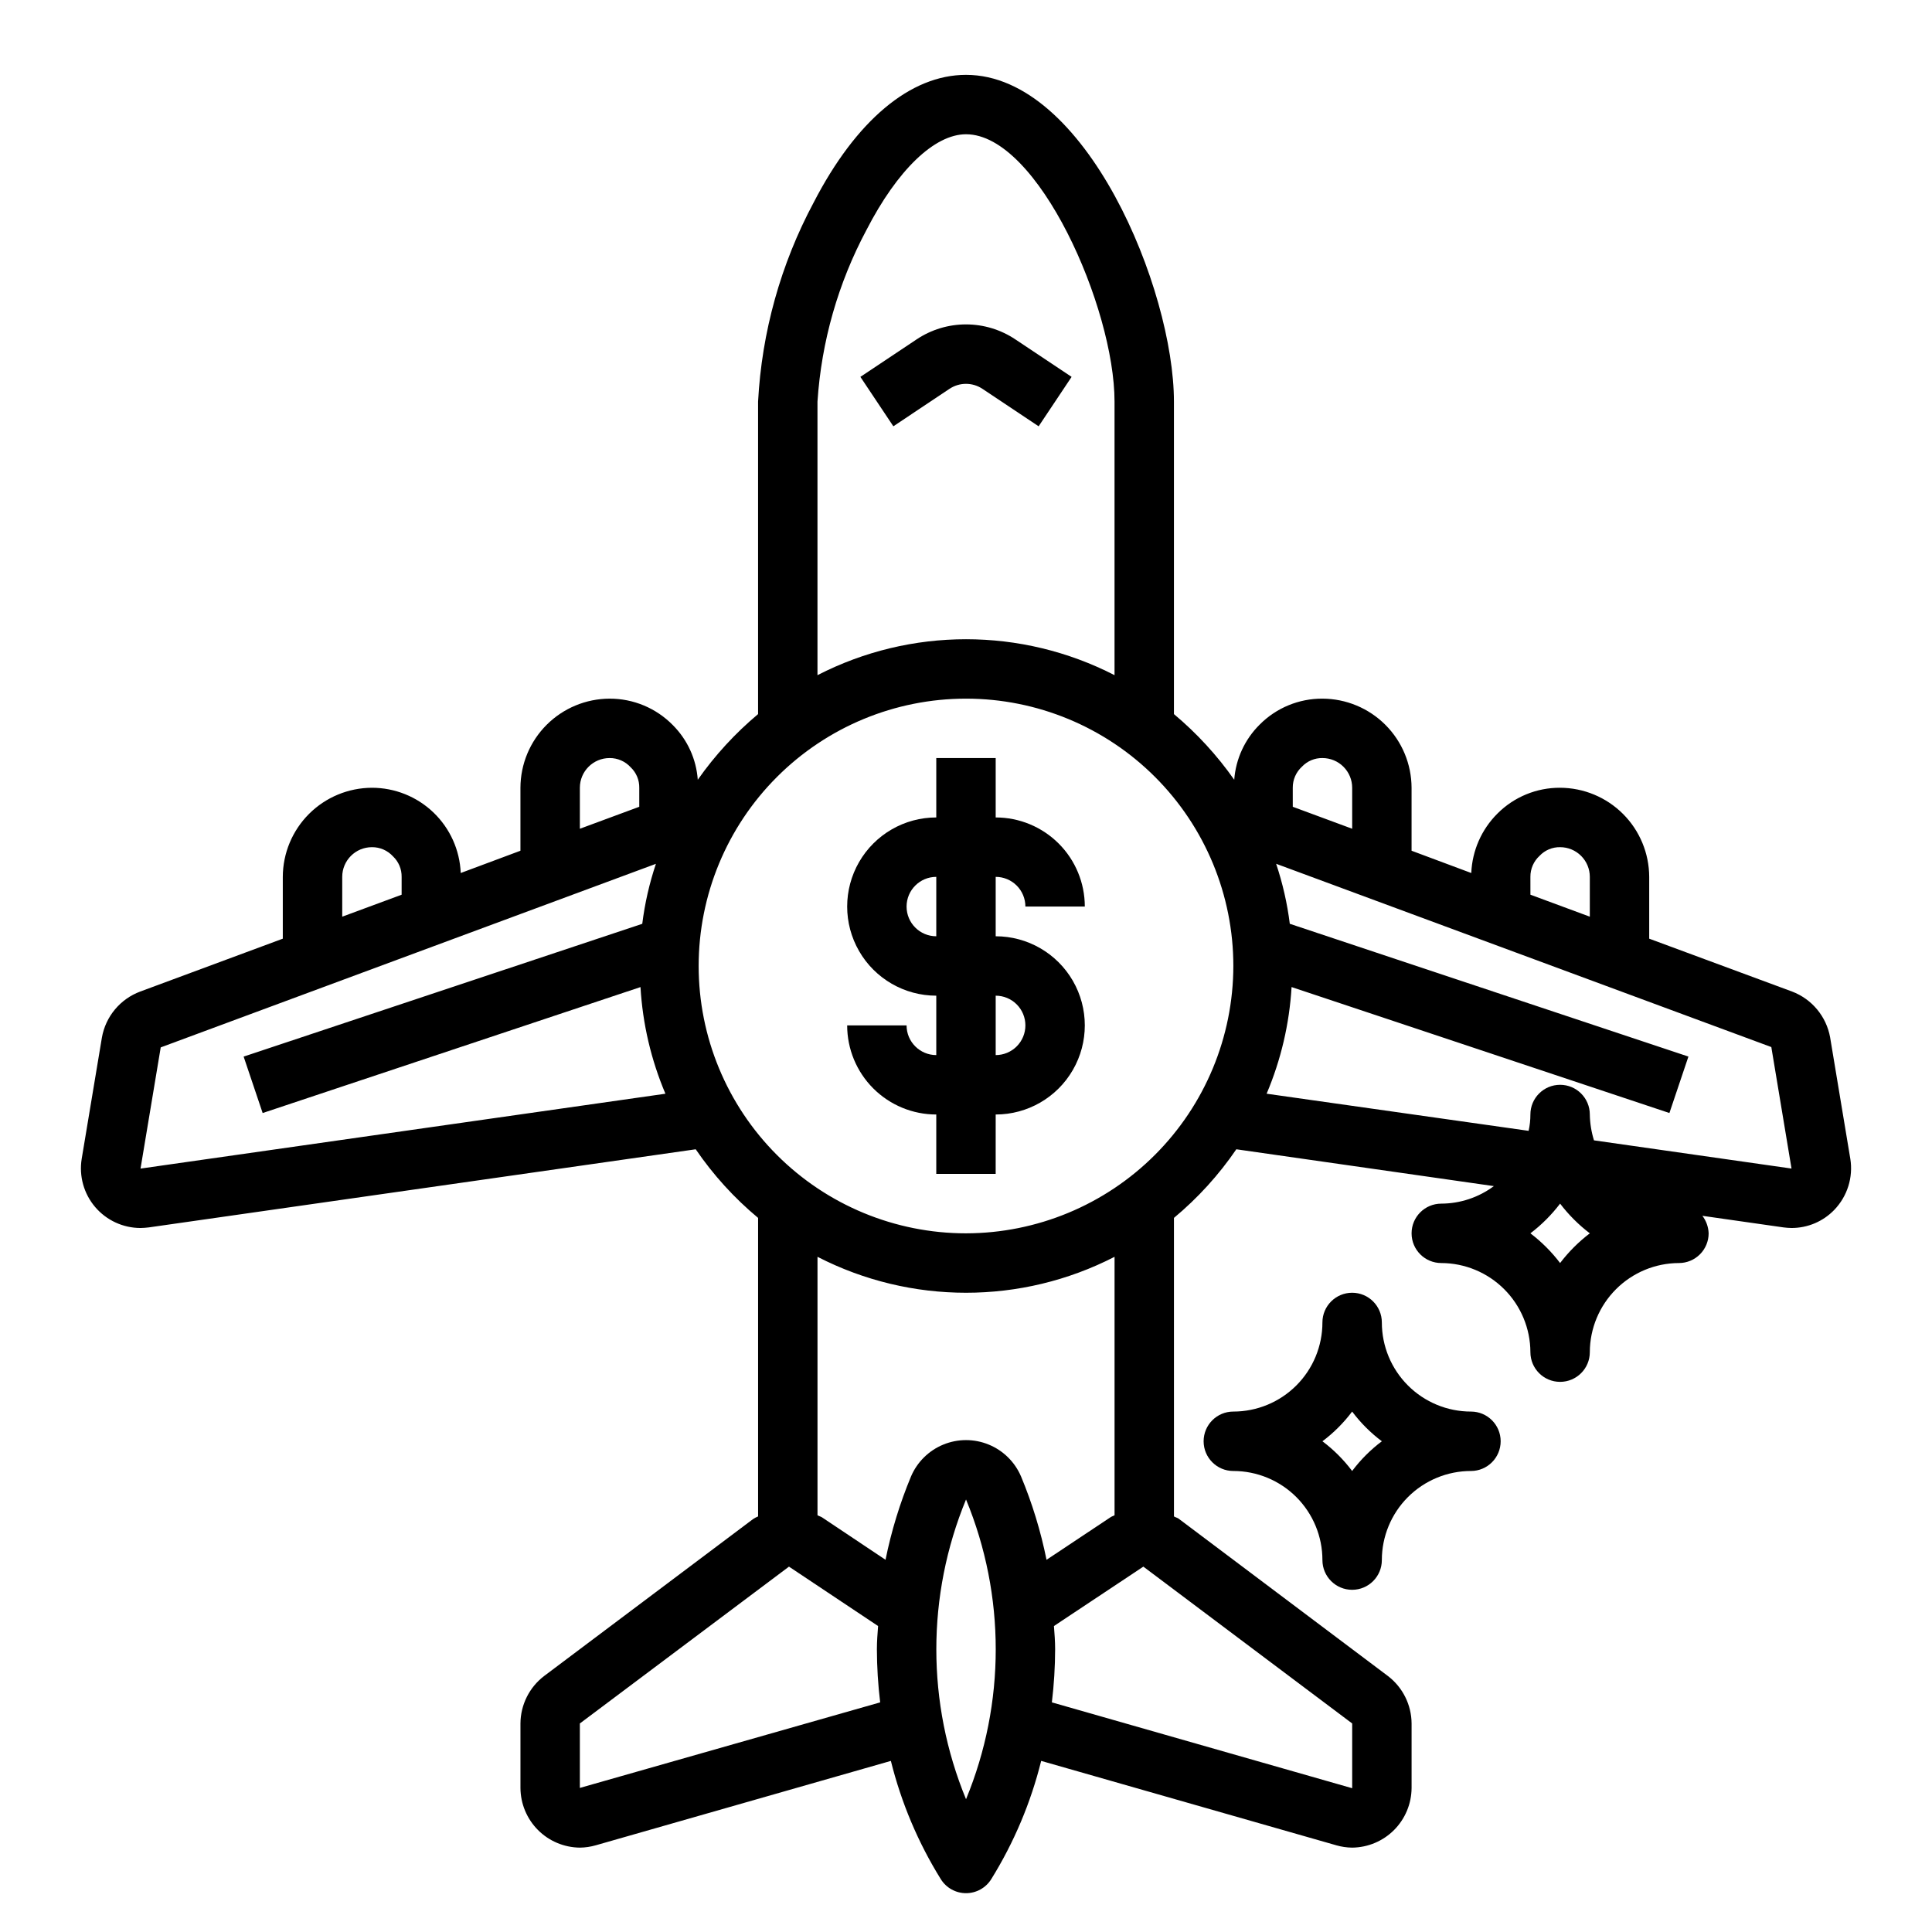
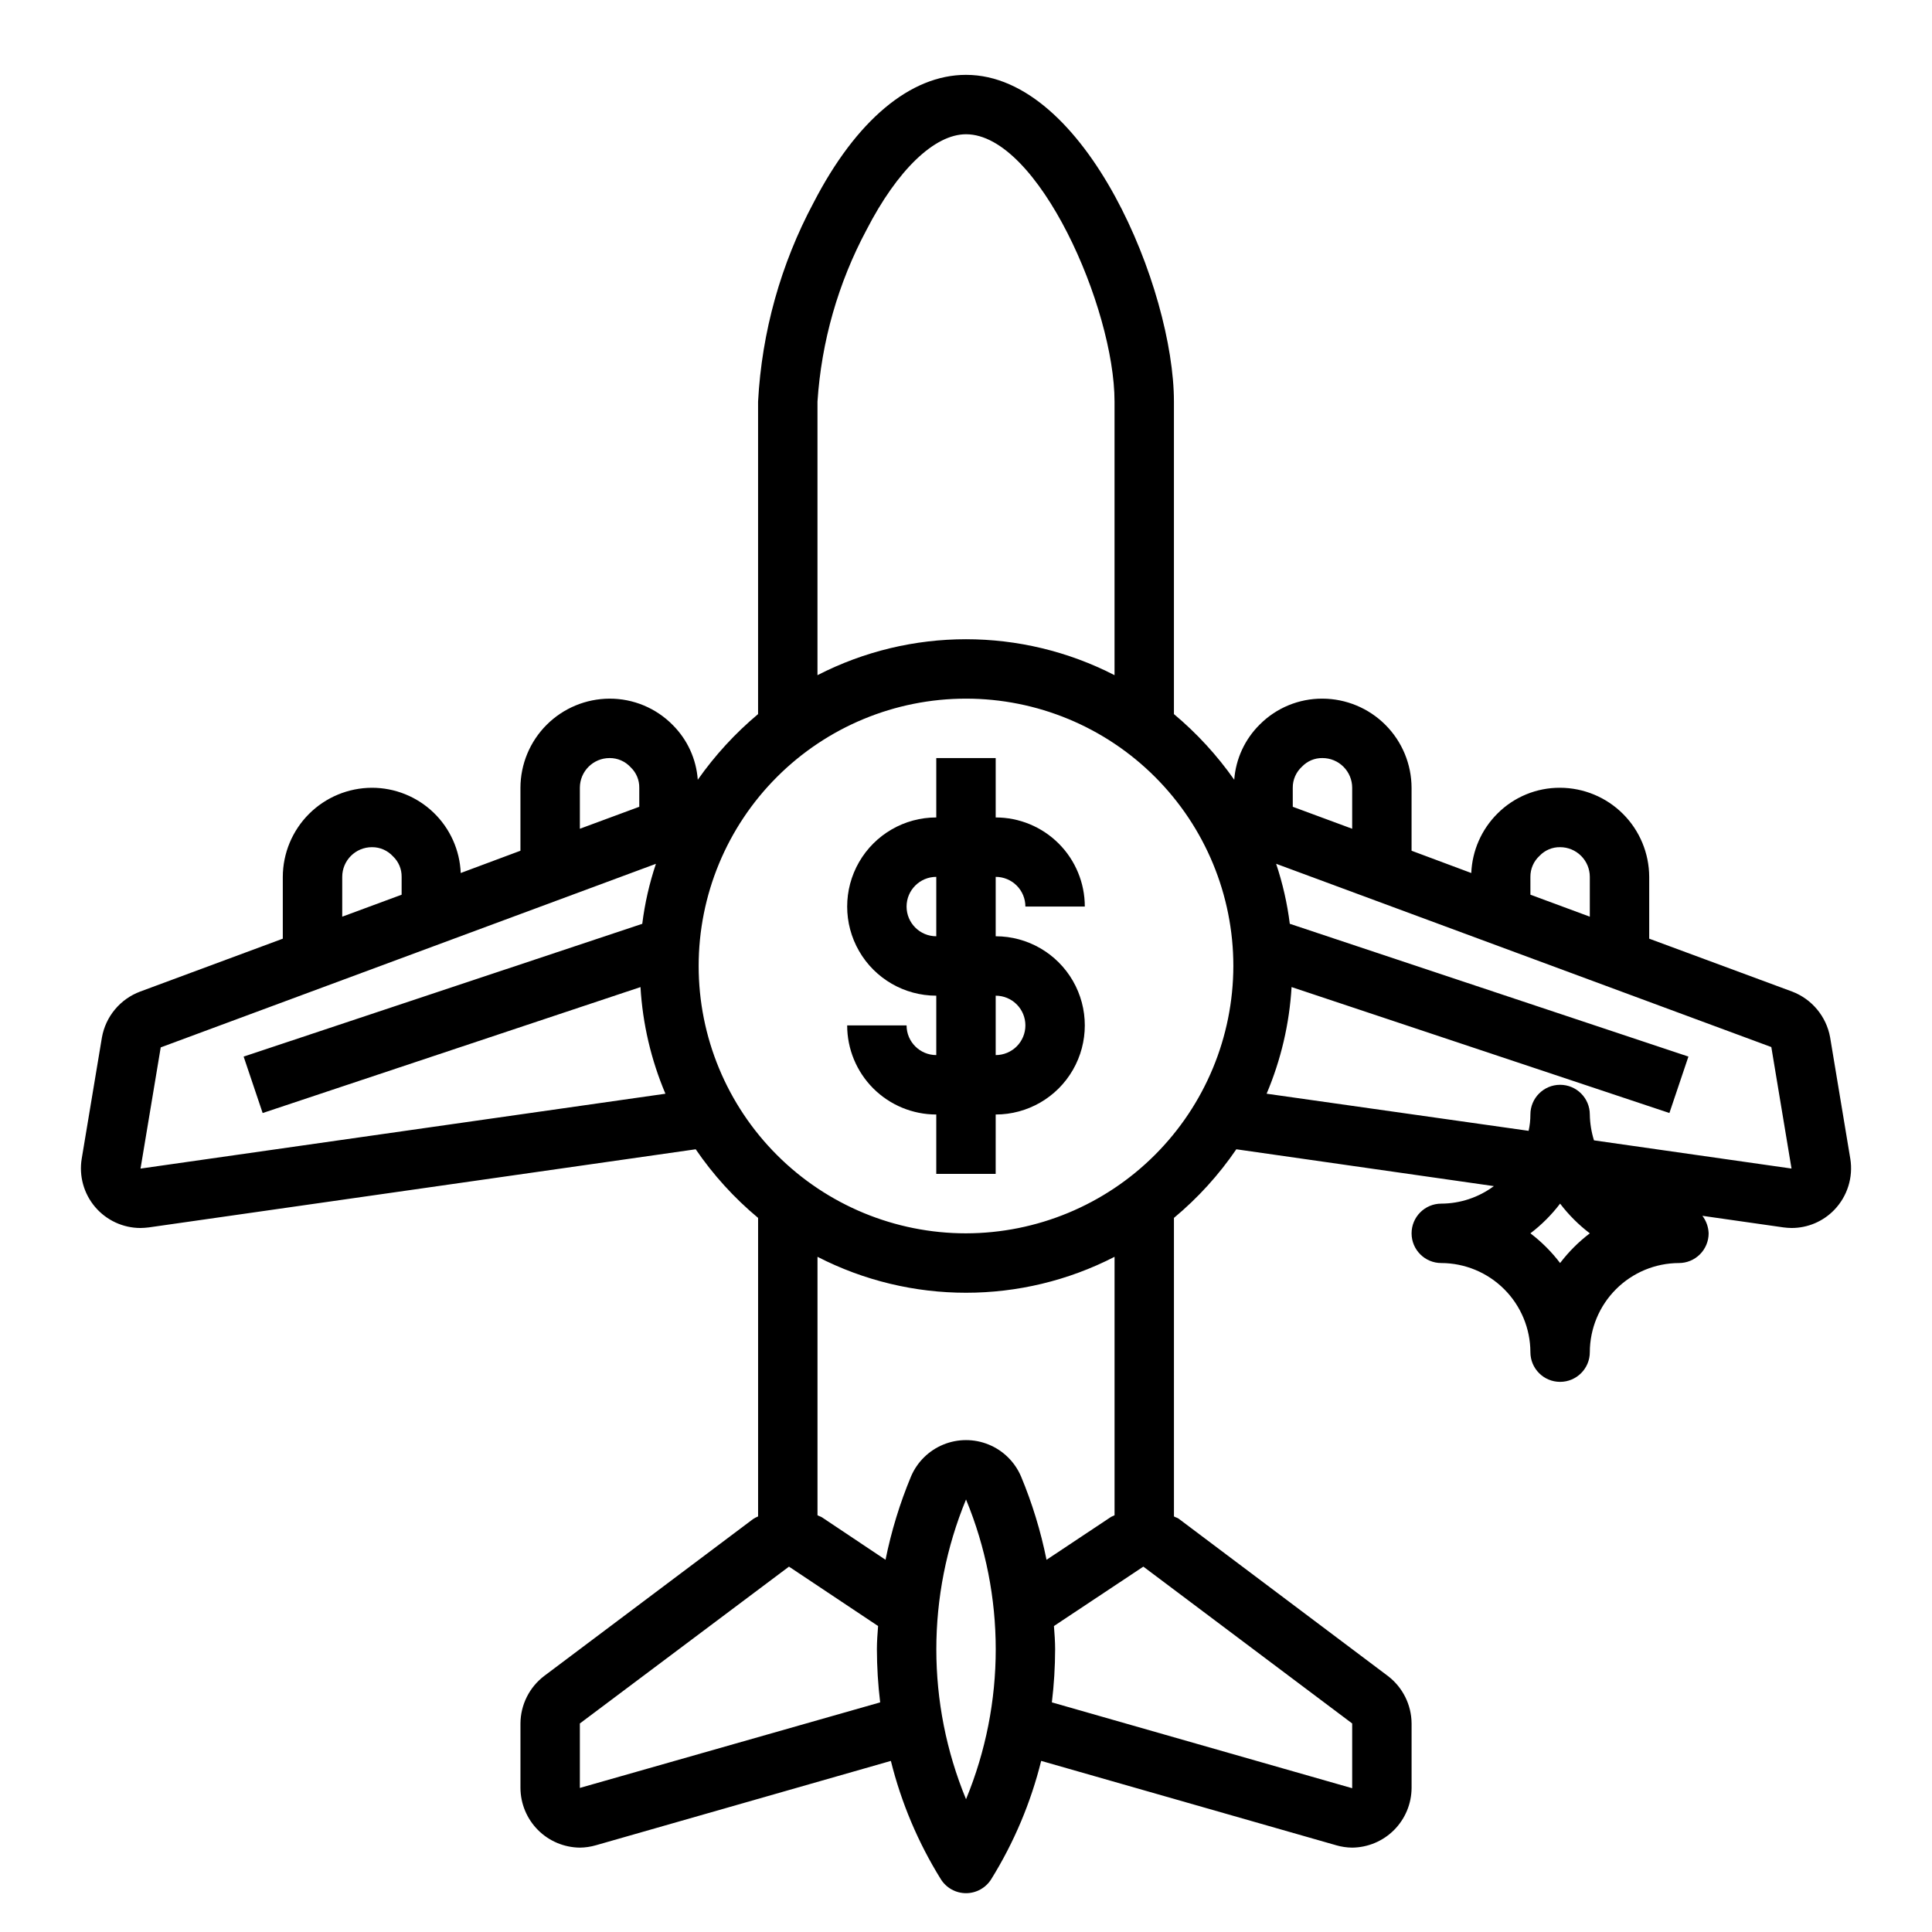
<svg xmlns="http://www.w3.org/2000/svg" fill="#000000" width="800px" height="800px" version="1.1" viewBox="144 144 512 512">
  <g>
-     <path d="m404.37 247.05 14.879 9.926 8.738-13.098-14.895-9.926v-0.004c-3.875-2.594-8.434-3.977-13.094-3.977-4.664 0-9.223 1.383-13.098 3.977l-14.887 9.926 8.738 13.098 14.871-9.926v0.004c2.648-1.77 6.098-1.77 8.746 0z" />
    <path d="m634.35 451.09-5.352-32.195v-0.004c-1.004-5.527-4.828-10.125-10.078-12.121l-37.863-14.012v-16.375c-0.02-6.258-2.512-12.254-6.938-16.68-4.426-4.426-10.422-6.918-16.68-6.938-6.231-0.035-12.215 2.434-16.609 6.848-4.207 4.191-6.68 9.812-6.926 15.746l-15.824-5.906v-16.688c-0.02-6.258-2.512-12.254-6.938-16.676-4.426-4.426-10.422-6.922-16.68-6.941-6.231-0.031-12.211 2.434-16.609 6.852-3.953 3.898-6.359 9.102-6.769 14.641-4.543-6.473-9.918-12.32-15.98-17.398v-82.812c0-29.676-23.301-86.594-55.105-86.594-14.719 0-29.125 12.043-40.383 33.852-8.711 16.289-13.738 34.297-14.719 52.742v82.812c-6.062 5.078-11.434 10.926-15.98 17.398-0.391-5.465-2.738-10.609-6.613-14.484-4.414-4.5-10.461-7.027-16.766-7.008-6.258 0.02-12.254 2.516-16.68 6.941-4.426 4.422-6.918 10.418-6.938 16.676v16.688l-15.824 5.902v0.004c-0.246-6.078-2.832-11.824-7.219-16.035-4.387-4.211-10.234-6.562-16.316-6.559-6.258 0.02-12.254 2.512-16.68 6.938-4.426 4.426-6.918 10.422-6.938 16.68v16.375l-37.785 14.012c-5.309 1.977-9.176 6.621-10.156 12.199l-5.352 32.117v0.004c-0.746 4.57 0.555 9.242 3.555 12.773 3 3.527 7.398 5.566 12.031 5.566 0.738-0.012 1.473-0.066 2.203-0.156l144.93-20.703c4.641 6.797 10.203 12.918 16.531 18.184v79.113c-0.469 0.188-0.918 0.426-1.34 0.707l-55.34 41.566c-3.938 2.996-6.266 7.648-6.297 12.594v17.082c0.02 4.176 1.684 8.18 4.629 11.141 2.945 2.961 6.938 4.641 11.117 4.684 1.438-0.016 2.867-0.23 4.25-0.629l78.168-22.355v-0.004c2.75 11.07 7.211 21.641 13.227 31.332 1.434 2.316 3.965 3.727 6.691 3.727 2.723 0 5.254-1.41 6.691-3.727 6.012-9.691 10.477-20.262 13.223-31.332l78.168 22.355v0.004c1.383 0.398 2.812 0.613 4.254 0.629 4.176-0.043 8.168-1.723 11.113-4.684 2.945-2.961 4.609-6.965 4.629-11.141v-17.082c-0.031-4.945-2.359-9.598-6.297-12.594l-55.496-41.723c-0.395-0.234-0.789-0.316-1.18-0.551l-0.004-79.113c6.328-5.266 11.895-11.387 16.531-18.184l68.25 9.762c-4.027 2.996-8.91 4.625-13.934 4.644-4.348 0-7.871 3.523-7.871 7.871s3.523 7.871 7.871 7.871c6.258 0.02 12.254 2.512 16.68 6.938 4.426 4.426 6.918 10.422 6.938 16.68 0 4.348 3.523 7.871 7.871 7.871s7.875-3.523 7.875-7.871c0.016-6.258 2.512-12.254 6.938-16.68 4.422-4.426 10.418-6.918 16.676-6.938 2.09 0 4.09-0.828 5.566-2.305 1.477-1.477 2.309-3.481 2.309-5.566-0.059-1.684-0.637-3.305-1.656-4.644l21.492 3.07c0.703 0.09 1.414 0.145 2.125 0.156 4.277 0.012 8.371-1.723 11.336-4.801 3.465-3.598 5.039-8.609 4.25-13.539zm-336.68-98.324c0-4.348 3.523-7.871 7.871-7.871 2.125-0.02 4.156 0.867 5.59 2.441 1.488 1.41 2.316 3.379 2.281 5.43v5.039l-15.742 5.824zm-62.977 23.617c0-4.348 3.523-7.871 7.871-7.871 2.125-0.02 4.156 0.867 5.59 2.438 1.488 1.41 2.316 3.383 2.281 5.434v4.723l-15.742 5.824zm-53.453 77.305 5.352-32.117 131.23-48.648 0.004-0.004c-1.734 5.168-2.949 10.496-3.621 15.902l-105.64 35.188 5.039 14.957 100.13-33.379c0.57 9.73 2.809 19.289 6.609 28.262zm179.4-203.26c1.047-15.918 5.477-31.43 12.992-45.5 8.184-15.902 18.023-25.348 26.371-25.348 19.129 0 39.359 46.051 39.359 70.848v72.5c-24.703-12.699-54.016-12.699-78.723 0zm-62.973 367.39v-17.082l55.418-41.562 23.617 15.742c-0.156 2.047-0.316 4.094-0.316 6.141 0.012 4.711 0.301 9.414 0.867 14.09zm102.34 2.992c-10.496-25.438-10.496-53.992 0-79.43 10.496 25.438 10.496 53.992 0 79.43zm14.562-85.57c-1.641-3.82-4.715-6.844-8.562-8.418-3.844-1.574-8.156-1.574-12.004 0-3.848 1.574-6.922 4.598-8.562 8.418-2.973 7.137-5.242 14.543-6.769 22.121l-16.848-11.258c-0.395-0.234-0.789-0.316-1.18-0.551v-68.488 0.004c24.707 12.699 54.02 12.699 78.723 0v68.488c-0.395 0.234-0.789 0.316-1.102 0.551l-16.926 11.258v-0.004c-1.527-7.578-3.793-14.984-6.769-22.121zm87.773 65.496v17.16l-79.586-22.75c0.562-4.676 0.852-9.379 0.863-14.09 0-2.047-0.156-4.094-0.316-6.141l23.695-15.742zm-102.34-129.89c-18.793 0-36.812-7.465-50.098-20.75-13.289-13.289-20.754-31.309-20.754-50.098 0-18.793 7.465-36.812 20.754-50.098 13.285-13.289 31.305-20.754 50.098-20.754 18.789 0 36.809 7.465 50.098 20.754 13.285 13.285 20.75 31.305 20.75 50.098-0.031 18.781-7.504 36.785-20.785 50.062-13.277 13.281-31.281 20.754-50.062 20.785zm149.57-94.465c-0.02-2.125 0.871-4.16 2.441-5.59 1.41-1.488 3.379-2.316 5.43-2.281 2.09 0 4.09 0.828 5.566 2.305 1.477 1.477 2.309 3.477 2.309 5.566v10.547l-15.742-5.824zm-62.977-23.617c-0.02-2.125 0.871-4.156 2.441-5.59 1.41-1.488 3.379-2.316 5.43-2.281 2.09 0 4.094 0.828 5.566 2.305 1.477 1.477 2.309 3.481 2.309 5.566v10.863l-15.742-5.824zm70.848 125.95c-2.258-2.965-4.902-5.613-7.871-7.871 2.969-2.258 5.613-4.906 7.871-7.871 2.258 2.965 4.906 5.613 7.875 7.871-2.969 2.258-5.617 4.906-7.875 7.871zm8.973-32.512h0.004c-0.691-2.219-1.062-4.523-1.102-6.848 0-4.348-3.527-7.871-7.875-7.871s-7.871 3.523-7.871 7.871c0.004 1.457-0.156 2.906-0.473 4.328l-69.43-9.84c3.801-8.973 6.039-18.531 6.613-28.262l100.13 33.379 5.039-14.957-105.64-35.188c-0.676-5.406-1.891-10.734-3.621-15.902l131.23 48.57 5.352 32.195z" />
    <path d="m415.74 384.25h15.746c0-6.262-2.488-12.27-6.918-16.699-4.43-4.43-10.438-6.918-16.699-6.918v-15.742h-15.746v15.742c-8.438 0-16.23 4.504-20.449 11.809-4.219 7.309-4.219 16.309 0 23.617s12.012 11.809 20.449 11.809v15.742c-4.348 0-7.871-3.523-7.871-7.871h-15.742c0 6.266 2.488 12.27 6.914 16.699 4.43 4.43 10.438 6.918 16.699 6.918v15.742h15.742l0.004-15.742c8.438 0 16.234-4.5 20.453-11.809 4.219-7.309 4.219-16.309 0-23.617-4.219-7.305-12.016-11.809-20.453-11.809v-15.742c2.086 0 4.09 0.828 5.566 2.305s2.305 3.481 2.305 5.566zm0 31.488c0 2.09-0.828 4.09-2.305 5.566-1.477 1.477-3.481 2.305-5.566 2.305v-15.742c2.086 0 4.09 0.828 5.566 2.305 1.477 1.477 2.305 3.481 2.305 5.566zm-23.617-23.617c-4.348 0-7.871-3.523-7.871-7.871s3.523-7.871 7.871-7.871z" />
-     <path d="m533.82 518.08c-6.266 0-12.273-2.488-16.699-6.918-4.43-4.426-6.918-10.434-6.918-16.699 0-4.348-3.523-7.871-7.871-7.871-4.348 0-7.875 3.523-7.875 7.871 0 6.266-2.484 12.273-6.914 16.699-4.43 4.43-10.438 6.918-16.699 6.918-4.348 0-7.871 3.523-7.871 7.871 0 4.348 3.523 7.875 7.871 7.875 6.262 0 12.27 2.488 16.699 6.914 4.43 4.43 6.914 10.438 6.914 16.699 0 4.348 3.527 7.875 7.875 7.875 4.348 0 7.871-3.527 7.871-7.875 0-6.262 2.488-12.27 6.918-16.699 4.426-4.426 10.434-6.914 16.699-6.914 4.348 0 7.871-3.527 7.871-7.875 0-4.348-3.523-7.871-7.871-7.871zm-31.488 15.742v0.004c-2.242-2.984-4.891-5.633-7.875-7.875 2.984-2.238 5.633-4.887 7.875-7.871 2.238 2.984 4.887 5.633 7.871 7.871-2.984 2.242-5.633 4.891-7.871 7.875z" />
  </g>
</svg>